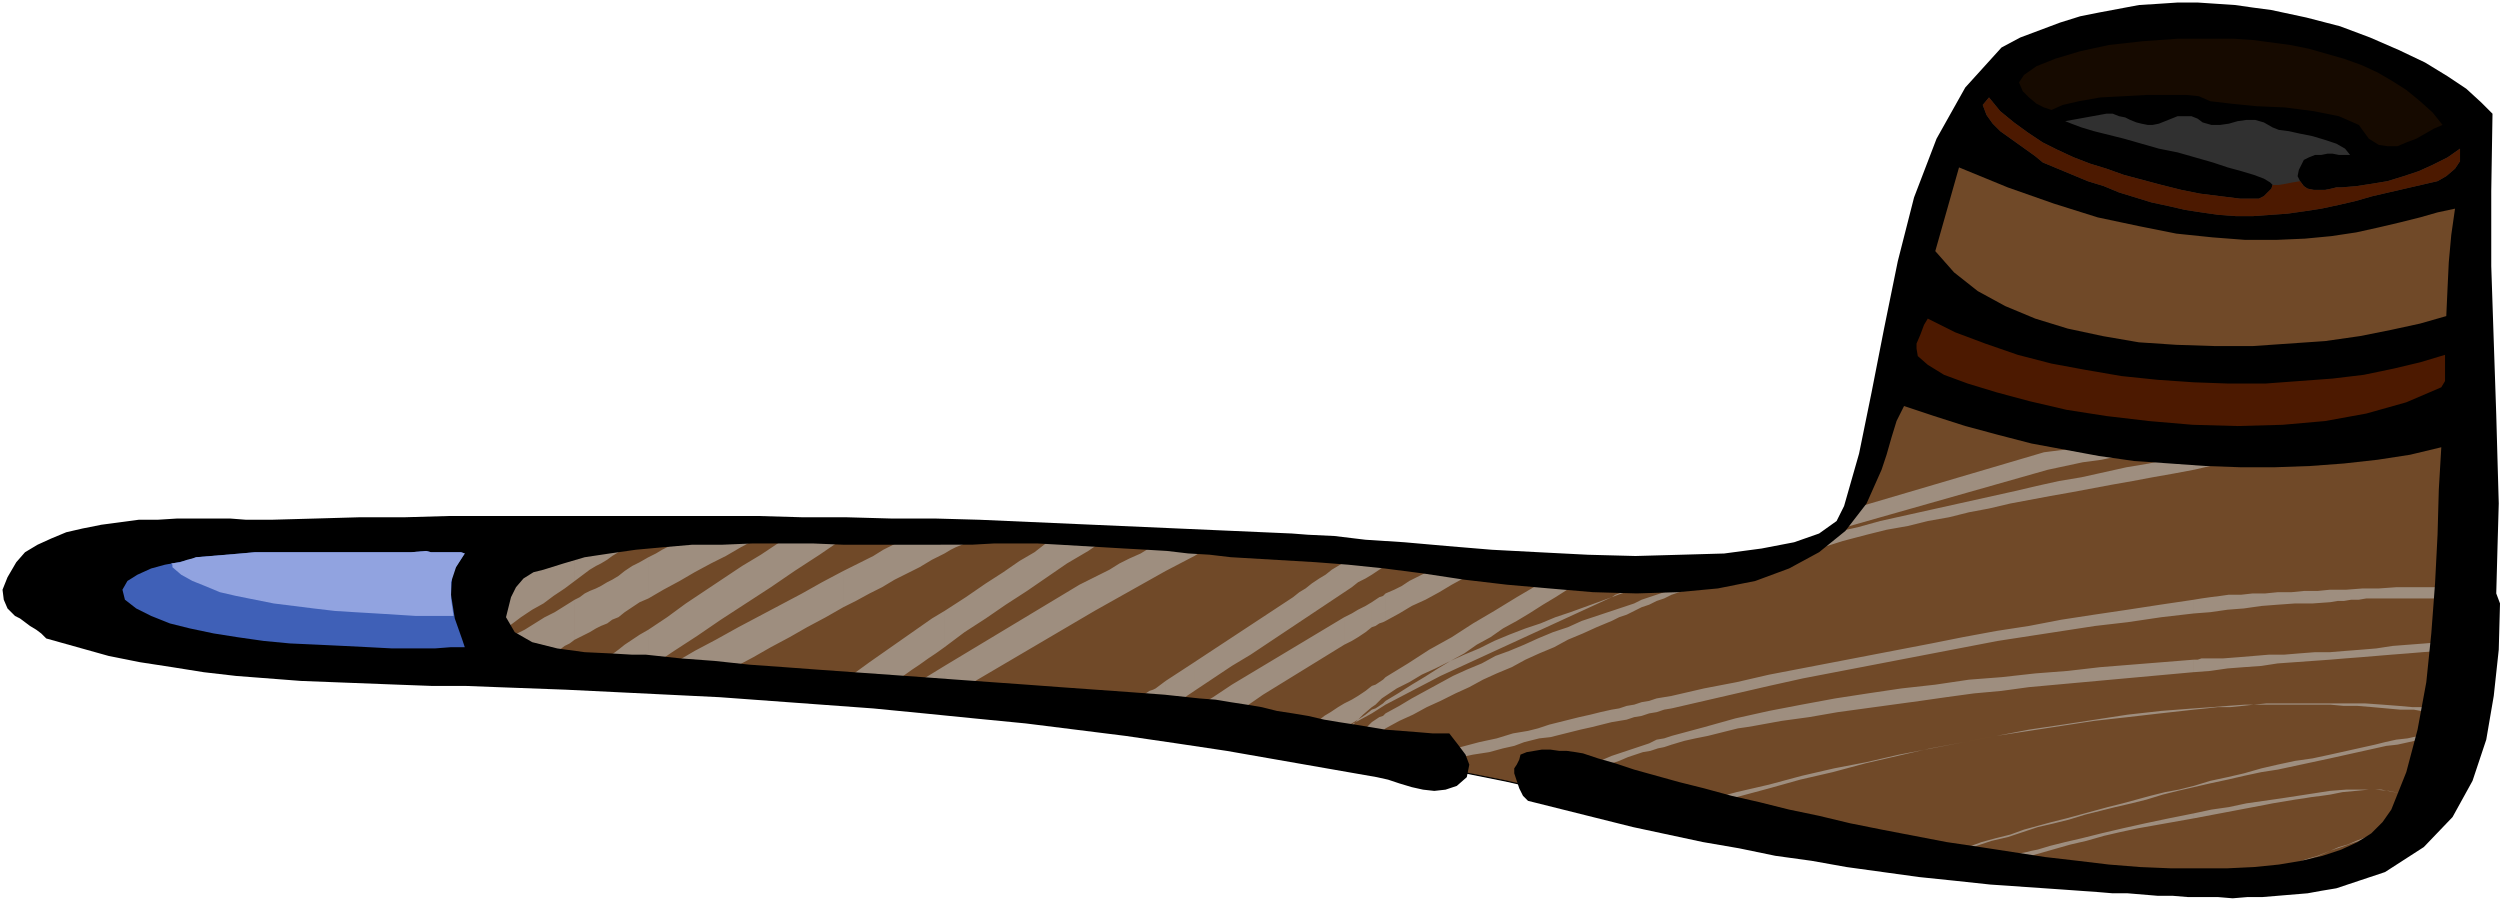
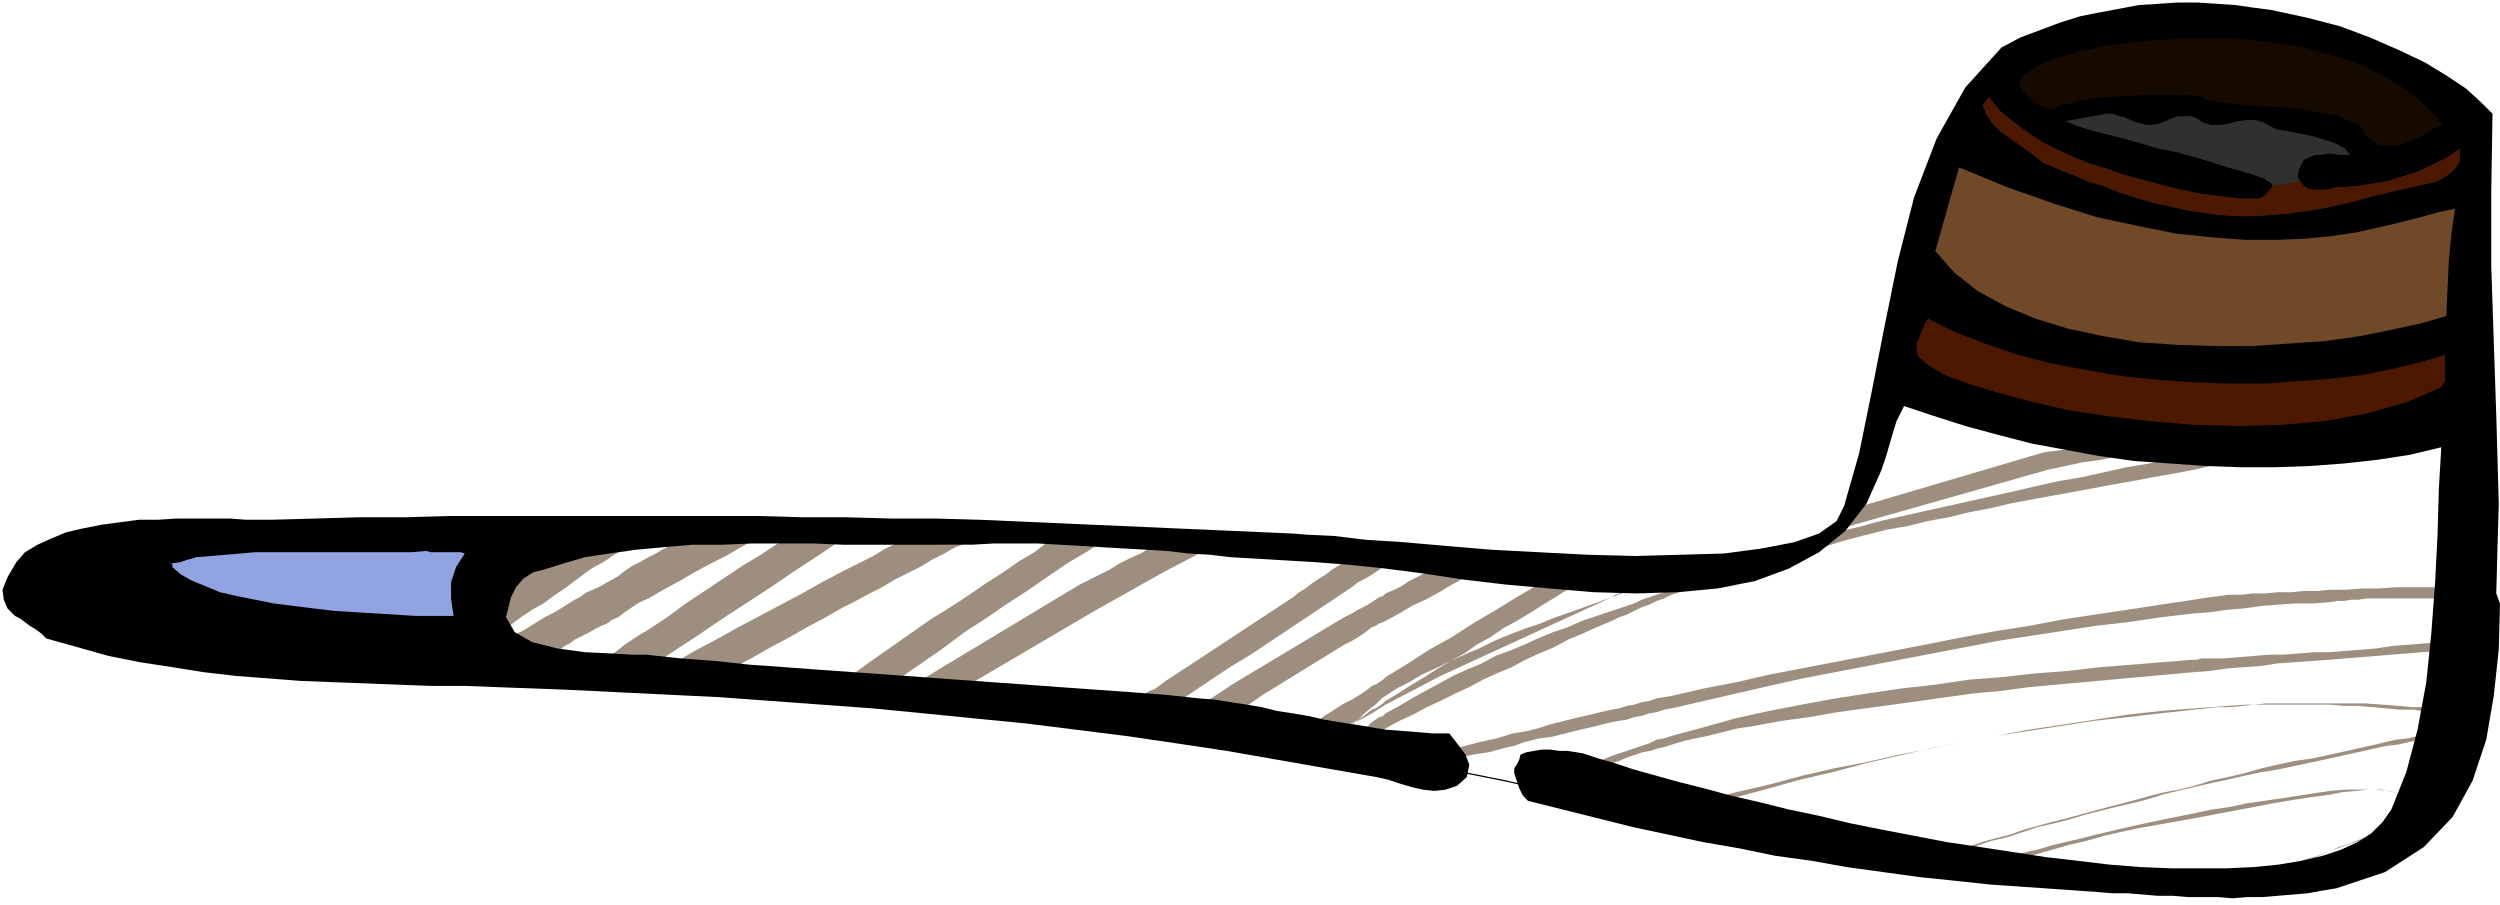
<svg xmlns="http://www.w3.org/2000/svg" fill-rule="evenodd" height="69.504" preserveAspectRatio="none" stroke-linecap="round" viewBox="0 0 2001 724" width="2.001in">
  <style>.pen1{stroke:none}.brush2{fill:#704928}.brush7{fill:#4c1900}</style>
-   <path class="pen1 brush2" d="m1518 293-1 5-4 12-5 19-6 21-8 23-8 21-8 18-8 12-10 7-16 7-19 6-22 5-22 4-21 3-19 3-15 2h-17l-12-1-14-1-16-1-16-2-18-1-18-2-18-1-17-2-17-1-17-1-14-1-14-1-11-1h-18l-13-1-14-1-18-1-18-1-21-1-21-2-21-2-21-1-21-2-19-2-18-1-17-2-13-1h-11l-8-1h-7l-10-1h-39l-15-1H609l-13-1h-32l-18-1-19 1h-19l-19 1-19 2-18 2-16 2-14 4-12 4-10 6-6 6-8 14-5 13-1 13 3 12 9 11 13 10 21 9 27 7 17 3 19 2 20 3 22 1 23 2 24 1 24 1 23 1h23l23 1h41l18 1h16l13 1h10l11 1 13 2 15 1 17 2 18 2 18 2 19 3 19 2 19 2 17 2 16 2 14 2 12 1 8 1 6 1h2l4 1 11 2 17 4 22 4 26 6 30 6 33 6 34 7 35 7 35 8 33 6 32 7 28 5 25 5 20 4 15 3 14 2 19 3 22 3 25 4 28 4 29 4 31 4 31 4 31 4 30 3 29 4 26 2 23 3 20 2 16 1h11l9-1 11-1 13-1 13-3 14-2 15-4 15-4 14-6 14-6 14-7 12-8 11-10 9-11 7-13 5-14 3-15 5-61 5-50 4-35 2-13-1-117h-1l-2 1-3 2-4 1-6 2-7 3-9 2-10 3-11 2-13 3-14 2-15 2-17 1-19 1-20 1h-42l-20-1h-18l-16-1h-15l-14-1-12-1h-11l-11-1-9-1-9-2-7-1-8-2-6-2-7-2-6-2-13-5-14-7-16-7-15-8-13-6-11-6-7-4-3-1z" />
  <path class="pen1" d="m1865 681 7-3 7-2 7-3 8-3 7-3 7-3 7-2 7-3 20-12-1 1-1 1-2 1-1 2-5 3-7 3-8 3-9 4-10 4-10 4-11 4-12 4zm0-45v-3l13-1h23l11 1 9 2 9 2 7 3 6 4-8-5-9-3-10-2-10-2h-10l-10 1-11 1-10 2zm0-29v-3l9-2 9-2 9-2 9-2 8-2 9-2 9-1 9-2 6-2 5-1 6-1 5-2v3l-5 2-5 1-6 1-5 2-9 2-9 2-9 1-9 2-9 2-9 2-9 2-9 2zm0-43v-1h28l14 1 13 1 11 1h11l9 1 8 1v4l-5-1-11-1-11-2h-11l-11-1-11-1-12-1h-11l-11-1zm0-36v-6l12-1 13-1 12-1 13-2 13-1 13-1 12-1 13-1-1 2v5l-13 1-13 1-12 1-13 1-12 1-12 1-13 1-12 1zm0-46v-10h13l13-1h13l14-1h39l13 1-1 2v6h-75l-6 1h-6l-6 1h-5l-6 1zm0-122v-8l15-1 13-2 13-2 11-2 10-2 10-2 8-2 7-2 5-1 5-1 5-1h5v13h-6l-13 2-12 2-13 1-13 2-13 1-12 2-13 1-12 2zm0-8v8l-14 2-14 1-14 2-13 2-14 2-13 2-14 2-13 3v-12l9-1 9-2 9-1 9-1 9-1 9-1 10-2 9-1h23l4-1h5l4-1zm0 120v10l-14 1h-14l-14 1-13 1-14 2-13 1-14 2-13 1v-11l6-1 7-1 8-1 7-1h10l9-1h10l10-1h11l10-1h11l10-1zm0 50v6l-14 1-14 1-14 1-13 2-14 1-13 1-14 2-13 1v-10h3l3-1h17l13-1 12-1 12-1h12l12-1 13-1h12zm0 41v1h-68l-14 1-13 1-14 1v1l10-1 9-1h10l10-1 9-1 10-1h51zm0 41v3l-14 3-14 3-14 3-13 2-14 3-13 3-14 3-13 3v-1l13-4 14-3 13-3 14-4 13-3 14-3 14-2 14-3zm0 29v3l-7 1-8 1-6 1-7 1-6 1-6 1-6 1-5 1-58 11v-4l14-3 14-2 14-3 14-2 14-2 13-2 13-2 13-2zm-9 52-9 3-10 4-9 3-9 4-9 3-9 3-8 3h-5l9-3 9-3 10-3 9-4 10-3 10-4 10-3 10-4-9 4zm-100-331zm-15 2-15 3-15 3-15 3-14 3-15 2-14 3-14 3-169 48v1l-1 1-5 3-5 3-6 3-7 3-8 2-8 2-8 2-9 2-9 4-10 4-9 4-9 4-10 3-9 4-10 4-9 3v-4l20-6 20-5 19-6 20-5 20-6 19-5 19-6 19-5 16-4 17-3 16-4 17-3 16-4 16-3 17-4 16-3 16-3 17-3 16-3 16-3 17-3 16-3 17-3 16-3v-12l-18 3-18 4-18 3-18 4-18 4-18 3-18 4-17 4-18 4-18 4-18 4-18 4-18 4-18 4-18 5-18 4v-1l1-1 2-3 3-4 3-5 2-4 156-46 8-1 8-1 8-1 8-1 8-2 8-1 8-2 8-1h12l7 1h14l7 1h16l-15 2zm15 124v11l-26 3-27 4-26 3-26 4-26 4-26 4-26 5-26 5-26 5-26 5-26 5-26 5-27 6-26 6-26 6-26 6v-10l26-6 26-5 26-6 26-5 26-5 26-5 26-5 26-5 25-5 27-5 26-4 26-5 26-4 27-4 26-4 27-4zm0 48-25 2-25 2-25 2-26 3-26 2-27 3-26 2-27 4-27 3-27 4-26 4-27 5-26 5-27 6-25 7-26 7v7l10-3 9-2 10-2 8-2 8-2 8-2 7-1 6-1 22-4 22-3 23-4 22-3 22-3 22-3 21-3 22-3 22-2 22-3 22-2 22-2 22-2 22-2 22-2 22-2v-10zm0 39-26 2-27 3-26 4-26 4-27 4-26 5-26 5-27 5-26 6-26 6-26 7-26 6-25 7-26 7-25 7-25 7h-2v-4l26-7 26-7 26-6 26-7 26-6 26-5 26-6 26-5 26-5 26-5 26-4 26-4 26-4 27-3 26-3 27-3v-1zm0 62-12 3-11 2-12 3-11 3-11 3-12 3-11 3-11 3-11 3-12 3-11 3-11 3-11 4-12 3-11 3-11 4-3 1-4 1-7 2-8 3h4l12-4 13-4 12-4 13-3 12-4 12-4 13-3 12-3 13-4 12-3 12-3 13-3 12-3 13-4 12-3 13-3v-1zm0 22-20 4-19 4-18 4-17 4-16 4-13 3-12 3-10 3-5 1-4 1-5 1-5 1-5 2-6 1-5 2-5 2h5l3 1h3l14-4 13-4 14-4 14-4 13-3 14-4 13-3 14-3 45-8v-4zm-418-190 3-1 2-1 3-1 2-1-2 1h-6l-2 2v1zm0-1v1l-4 1-5 2-5 2-6 2-6 2-7 3-7 2-8 3 3-2 45-16zm0 12-6 2-6 2-6 2-6 2-6 3-6 2-6 2-6 2v8l6-3 6-2 6-3 6-3 6-2 6-3 6-2 6-3v-4zm0 85v10l-6 1-6 2-6 1-6 2-6 1-6 2-6 1-6 1v-10l6-1 6-2 6-1 6-2 6-1 6-2 6-1 6-1zm0 32v7l-6 2-5 1-6 2-6 1-6 2-6 2-7 3-6 2v-6l6-2 6-2 6-2 6-2 6-2 6-3 6-1 6-2zm0 59v4h-2l-2-1h-5l3-1 2-1 2-1h2zm-48-170-11 4-11 4-11 4-12 4-12 5-12 4-13 5-12 5-12 6-12 5-11 5-12 6-11 5-10 6-10 5-9 6v-15l18-11 17-11 18-10 17-11 17-10 18-11 17-10 18-11h21l7 1-11 7-10 6-11 7-10 6-11 7-10 6-11 6-10 7-11 6-10 7-11 6-10 6-11 7-10 6-11 7-10 6v3l44-23 137-63zm0 11-12 4-12 4-11 5-12 4-12 5-11 5-12 5-11 4-11 6-12 5-11 5-11 6-11 6-11 6-10 6-11 6v12l11-6 11-5 11-6 11-5 12-6 11-5 11-6 11-5 12-5 11-6 11-5 12-5 11-6 12-5 11-5 12-5v-8zm0 79v10l-8 2-8 2-9 2-8 2-8 2-8 2-9 1-8 2-4 1-8 3-9 2-11 3-13 2-14 3-14 2-15 2-7-1-6-1-7-1-7-1v-2h14l15-2 16-2 15-3 15-4 14-3 13-4 12-2 8-2 9-3 8-2 8-2 8-2 9-2 8-2 9-2zm0 37-7 3-7 3-8 3-7 3-7 3-7 4-7 3-7 3 1 1v1h1l6-3 7-3 7-3 7-3 7-3 7-2 7-2 7-2v-6zm-181-108 11-6 10-6 11-5 11-6 10-6 11-6 10-6 11-5h-5l-4-1h-18l-4-1h-4l-6 3-6 3-7 4-6 3-6 3-6 4-6 3-7 3v22zm0-44v-7h11l-3 1-2 2-3 2-3 2zm0-7v7l-2 1-3 2-3 2-3 2v-15h6l2 1h3zm0 29v22l-2 1-3 1-3 2-3 1v-20l3-2 3-2 3-1 2-2zm0 67v15l-3 2-2 2-3 3-3 2v-17l3-1 3-2 3-2 2-2zm0 19-2 2-3 2-3 2-3 1v3l11-7v-3zm0 10v12l-2 2-3 1-3 2-3 1v-11l3-2 3-2 3-1 2-2zm0 34v2l-2-1-3-1h-2l-3-1h5l3 1h2zm-11-160v15l-5 3-6 3-5 4-6 4v-24l2-2 2-1 2-1 2-1h14zm0 37v20l-5 4-6 4-5 3-6 3v-22l6-3 5-3 6-3 5-3zm0 67v17l-7 6-6 6-5 6-4 5v-6l22-12v-3l-5 4-6 4-5 3-6 3v-19l6-3 5-3 6-4 5-4zm0 29-1 1-1 1-1 1-13 15 1-3 1 8h3l1 1 2 1-2-1-2-1-2-1h-2l1 1-1-1h-5l5-2 6-3 5-3 5-3v-11zm-22-128v24l-15 10-15 10-15 10-15 10-15 10-15 9-15 10-15 10v-23l79-52 5-4 5-3 5-4 6-4 5-3 5-4 5-3 5-3zm0 44-15 9-15 9-15 9-15 9-15 9-15 9-15 10-15 9v11h4l5 1 4 1 4 1 12-8 13-8 13-9 13-8 13-8 13-8 13-8 13-8v-22zm0 69v19l-5 4-4 3-5 4-5 3 4 1h4l4 1 4 2v-3l1-3 1-2 1-3v-6l-22 13-5-2-6-1h-5l-4-1 5-4 5-3 5-4 6-4 5-4 5-3 6-4 5-3zM956 445v-10h7l4 1h4l-15 9zm0-10v10l-23 12v-23l6 1h17zm0 95v23l-6 4-5 4-6 5-6 4v-25l23-15zm0 37-4 3-3 2-3 2-3 2h3l4 1 3 1h3v-11zm-23-133v23l-57 32-114 67h-6v-23l108-65 8-4 8-4 8-4 8-5 8-4 9-4 8-5 8-4h4zm0 111-8 6-2 1-3 1-3 2-3 3-4 2-5 4-5 3-6 4h8l4 1 4 1h4l4 1 4 1h3l2-2 1-1 2-1 3-1v-25zm-177-27 16-12 17-11 16-11 17-11 16-11 16-11 17-10 16-11-6-1h-5l-5-1h-14l-3-1h-4l-5 3-8 5-9 7-12 7-13 9-14 9-16 11-17 11v29zm0-75 5-3 4-2 5-2 5-3 4-2 5-2 4-2 5-3h-37v19zm0-19v19l-10 5-10 6-10 5-10 5-10 6-10 5-11 6-10 5v-29l8-4 8-4 8-4 8-5 8-4 7-4 8-4 8-4h18zm0 65v29l-7 5-6 4-7 5-6 4-7 5-7 4-6 5-7 5h-28v-10l10-7 11-8 10-7 10-7 10-7 10-7 10-7 10-6zm0 44-31 19-1 1h-2l-1 1-2 1h6l5 1h26v-23zm-81-102 3-1 4-2 3-2 3-2h-13v7zm-150-8-1 1h-2l-1 1-2 1v-3h6zm150 1h-36l-15 10-15 10-15 9-15 10-15 10-15 10-15 11-15 10v31l19-13 20-13 19-13 20-13 20-13 19-13 20-13 19-13v-7zm0 33v29l-14 8-15 8-14 8-15 8-14 8-15 8-14 9-15 8-5-1h-5l-5-1h-15l-5-1h-5v-3l5-4 5-4 5-3 5-3 17-10 17-9 18-10 17-9 17-9 17-9 16-9 17-9zm0 88-2 2-3 2-4 2-4 2h8l3 1 2 1v-10zm-156-66 12-7 13-7 12-7 13-7 12-6 12-7 13-7 12-7h-5l-6-1h-44l-6 3-5 3-6 3-5 2-5 3-6 3-5 3-6 3v33zm0-53-7 4-6 4-6 4-5 4v-18l5-1h19v3zm0 20v33l-7 3-6 4-6 4-5 4v-33l5-4 6-4 6-3 7-4zm0 58v31l-4 3-4 2-5 3-4 3h-2l-2-1h-3v-25l5-4 6-4 6-4 7-4zm0 41h-1l-2 1-1 1-1 1h5v-3zm-24-103-5 3-4 3-5 3-4 2-5 3-4 3-4 3-4 3v-35l2-1 1-1 2-1 2-1 6-1 7-1h15v18zm0 19-5 3-4 2-5 3-4 2-5 2-4 2-4 3-4 2v32l4-2 4-2 4-2 5-3 4-2 5-2 4-3 5-2v-33zm0 59v25h-8l-4-1h-4l-4-1-4-1h-4l-3-1 4-3 4-2 4-3 4-3 3-2 4-3 4-2 4-3zm-35-55-8 6-9 6-8 6-9 5-9 6-8 6-9 6-8 6-6-6-4-7-1-7v-7l10-7 10-7 10-7 10-7 9-7 10-7 10-6 10-7v35zm0 15-8 5-8 5-8 4-8 5-8 5-8 4-8 5-8 5 3 2 3 2 3 1 4 2 4 2 5 2 4 2 5 2 4-3 4-2 4-3 5-3 4-2 4-3 4-2 4-3v-32z" style="fill:#9e8e7f" />
  <path fill="none" style="stroke:#000;stroke-width:1;stroke-linejoin:round" d="M1518 293h0l-1 5-4 12-5 19-6 21-8 23-8 21-8 18-8 12h0l-10 7-16 7-19 6-22 5-22 4-21 3-19 3-15 2h0-17l-12-1-14-1-16-1-16-2-18-1-18-2-18-1-17-2-17-1-17-1-14-1-14-1-11-1h-9 0-9l-13-1-14-1-18-1-18-1-21-1-21-2-21-2-21-1-21-2-19-2-18-1-17-2-13-1h-11l-8-1h0-7l-10-1h-39l-15-1H627h0-18l-13-1h-32l-18-1-19 1h-19l-19 1-19 2-18 2-16 2-14 4-12 4-10 6-6 6h0l-8 14-5 13-1 13 3 12 9 11 13 10 21 9 27 7h0l17 3 19 2 20 3 22 1 23 2 24 1 24 1 23 1h23l23 1h41l18 1h16l13 1h10l11 1 13 2 15 1 17 2 18 2 18 2 19 3 19 2 19 2 17 2 16 2 14 2 12 1 8 1 6 1h2l4 1 11 2 17 4 22 4 26 6 30 6 33 6 34 7 35 7 35 8 33 6 32 7 28 5 25 5 20 4 15 3h0l14 2 19 3 22 3 25 4 28 4 29 4 31 4 31 4 31 4 30 3 29 4 26 2 23 3 20 2 16 1h11l9-1 11-1 13-1 13-3 14-2 15-4 15-4 14-6 14-6 14-7 12-8 11-10 9-11 7-13 5-14 3-15h0l5-61 5-50 4-35 2-13-1-117h0-1l-2 1-3 2-4 1-6 2-7 3-9 2-10 3-11 2-13 3-14 2-15 2-17 1-19 1-20 1h-21 0-21l-20-1h-18l-16-1h-15l-14-1-12-1h-11l-11-1-9-1-9-2-7-1-8-2-6-2-7-2-6-2h0l-13-5-14-7-16-7-15-8-13-6-11-6-7-4-3-1" />
  <path class="pen1" style="fill:#000" d="m1995 91-1 62v60l2 60 2 59 1 36 1 35-1 35-1 37 3 8-1 37-4 37-6 35-11 33-16 29-23 24-31 20-39 13-12 2-11 2-12 1-12 1-12 1h-12l-12 1-12-1h-24l-12-1h-12l-12-1-12-1h-12l-12-1-28-2-29-2-29-2-28-3-29-3-29-4-29-4-28-5-29-4-29-6-29-5-28-6-28-6-28-7-28-7-28-7-4-4-3-6-2-6-2-6v-4l2-3 2-4 1-4 5-2 6-1 6-1h7l7 1h6l7 1 6 1 12 4 14 4 15 5 18 5 18 5 20 5 22 6 22 5 24 6 24 5 25 6 25 5 26 5 26 5 27 4 26 4 26 4 26 3 25 3 25 2 24 1h46l21-1 20-2 18-3 17-4 15-5 13-6 11-7 9-9 7-10 12-30 9-34 7-38 4-39 3-40 2-39 1-36 2-34-25 6-26 4-27 3-27 2-28 1h-28l-28-1-28-2-29-2-28-4-27-5-27-5-27-7-26-7-25-8-24-8-6 12-4 13-4 14-4 12-12 27-17 22-21 17-24 13-27 10-30 6-32 3-33 1-35-1-35-3-34-3-34-4-33-5-31-4-29-3-26-2-17-1-17-1-17-1-17-1-17-2-17-1-17-2-17-1-18-1-17-1-17-1-17-1-18-1h-34l-18 1H675l-24-1h-49l-24 1h-24l-23 2-22 2-21 3-20 3-17 5-16 5-8 2-8 5-6 7-4 8-4 16 7 12 14 8 20 5 22 3 21 1 17 1h11l28 3 27 2 28 3 28 2 27 2 28 2 28 2 28 2 27 2 28 2 28 2 27 2 28 2 28 2 27 2 28 3 13 1 12 2 13 2 12 2 12 3 13 2 12 2 13 3 12 2 13 2 12 2 12 2 13 1 13 1 12 1h13l7 9 6 8 3 8-2 10-8 7-9 3-9 1-9-1-9-2-10-3-9-3-9-2-40-7-40-7-40-7-40-6-41-6-40-5-40-5-41-4-40-4-41-4-41-3-41-3-41-3-41-2-41-2-41-2-27-1-27-1-26-1h-27l-27-1-26-1-26-1-26-1-26-2-26-2-26-3-25-4-26-4-25-5-25-7-25-7-4-4-4-3-5-3-4-3-4-3-4-2-3-3-3-3-3-7-1-8 4-10 7-12 7-8 10-6 11-5 12-5 13-3 15-3 15-2 15-2h15l16-1h42l13 1h20l36-1 35-1h36l35-1h248l35 1h35l36 1h35l36 1 250 11 13 1 21 1 25 3 31 2 34 3 36 3 38 2 39 2 38 1 36-1 35-1 30-4 26-5 20-7 14-10 6-12 12-42 10-49 10-51 11-54 13-51 18-47 23-41 29-32 15-8 16-6 16-6 16-5 15-3 16-3 16-3 16-1 15-1h16l15 1 15 1 14 2 15 2 14 3 14 3 27 7 24 9 23 10 21 10 18 11 15 10 12 11 9 9z" />
  <path class="pen1" style="fill:#160a00" d="m1896 111-8-11-16-7-20-4-23-3-23-1-20-2-17-2-9-4-10-1h-32l-18 1-19 1-17 3-13 3-9 4-6-2-6-3-6-5-5-5-3-7 4-6 10-7 15-6 20-6 23-5 27-3 28-2h45l15 1 15 2 15 2 15 3 14 4 14 4 14 5 13 6 12 7 11 7 11 9 10 9 8 10-7 3-7 4-7 4-8 3-7 3h-8l-7-1-8-5z" />
  <path class="pen1" style="fill:#303030" d="m1686 135 14 5 15 4 15 4 16 4 15 3 16 2 16 2h15l4-2 3-3 3-3 1-3-2-2-5-3-8-3-10-3-11-3-12-4-14-4-14-4-15-3-14-4-14-4-12-3-12-3-10-3-8-3-5-2 33-6h5l5 2 5 1 4 2 5 2 4 1 5 1h4l5-1 5-2 5-2 5-2h11l5 2 4 3 7 2h7l7-1 7-2 7-1h7l7 2 7 4 5 2 8 1 9 2 10 2 10 3 9 3 7 4 4 5h-9l-5-1h-4l-5 1h-5l-5 2-4 2-2 4-2 4-1 5 2 4 3 4 3 2 5 1h9l5-1 4-1h4l12-1 13-2 12-2 13-4 12-4 11-5 12-6 10-7v10l-4 6-7 6-7 4-13 3-13 3-13 3-13 3-14 4-13 3-14 3-13 2-14 2-14 1-14 1h-13l-14-1-14-2-13-2-13-3-14-3-13-4-13-4-12-5-13-4-12-5-12-5-12-5-6-5-7-5-7-5-7-5-7-5-6-6-5-7-3-8 5-6 9 11 11 9 11 8 12 8 12 6 13 6 13 5 13 4z" />
  <path class="pen1 brush7" d="m1841 145-6 1-5 1-6 1h-5l-1 3-3 3-3 3-4 2h-15l-16-2-16-2-15-3-16-4-15-4-15-4-14-5-13-4-13-5-13-6-12-6-12-8-11-8-11-9-9-11-5 6 3 8 5 7 6 6 7 5 7 5 7 5 7 5 6 5 12 5 12 5 12 5 13 4 12 5 13 4 13 4 14 3 13 3 13 2 14 2 14 1h13l14-1 14-1 14-2 13-2 14-3 13-3 14-4 13-3 13-3 13-3 13-3 7-4 7-6 4-6v-10l-10 7-12 6-11 5-12 4-13 4-12 2-13 2-12 1h-4l-4 1-5 1h-9l-5-1-3-2-3-4z" />
  <path class="pen1 brush2" d="m1965 167-3 21-2 22-1 21-1 22-21 6-23 5-25 5-28 4-29 2-29 2h-30l-31-1-30-2-29-5-28-6-26-8-24-10-22-12-19-15-15-17 19-67 39 16 37 13 35 11 33 7 30 6 29 3 26 2h25l23-1 21-2 20-3 18-4 17-4 16-4 14-4 14-3z" />
  <path class="pen1 brush7" d="M1957 284v21l-3 5-28 12-32 9-33 6-34 3-36 1-36-1-35-3-34-4-32-5-30-7-26-7-23-7-19-7-13-8-8-7-1-6v-4l3-7 3-8 3-5 22 11 24 9 26 9 27 7 27 5 29 5 29 3 29 2 28 1h29l27-2 27-2 25-3 24-5 21-5 20-6z" />
-   <path class="pen1" style="fill:#3f60b7" d="m341 441 4 1h24l3 1-10 15-1 18 3 19 6 17 2 6h-11l-13 1h-34l-19-1-20-1-21-1-22-1-21-2-21-3-19-3-19-4-16-4-15-6-12-6-9-7-2-8 4-7 8-5 11-5 11-3 11-2 9-2 5-2 12-1 12-1 12-1 11-1h125l12-1z" />
  <path class="pen1" style="fill:#91a3e0" d="M363 493h-30l-16-1-16-1-17-1-16-1-17-2-16-2-16-2-15-3-15-3-13-3-12-5-10-4-9-5-7-6v-2l-1-1 7-1 6-2 4-1 3-1 12-1 12-1 12-1 11-1h125l12-1 4 1h24l3 1-7 11-4 12v13l2 14z" />
</svg>